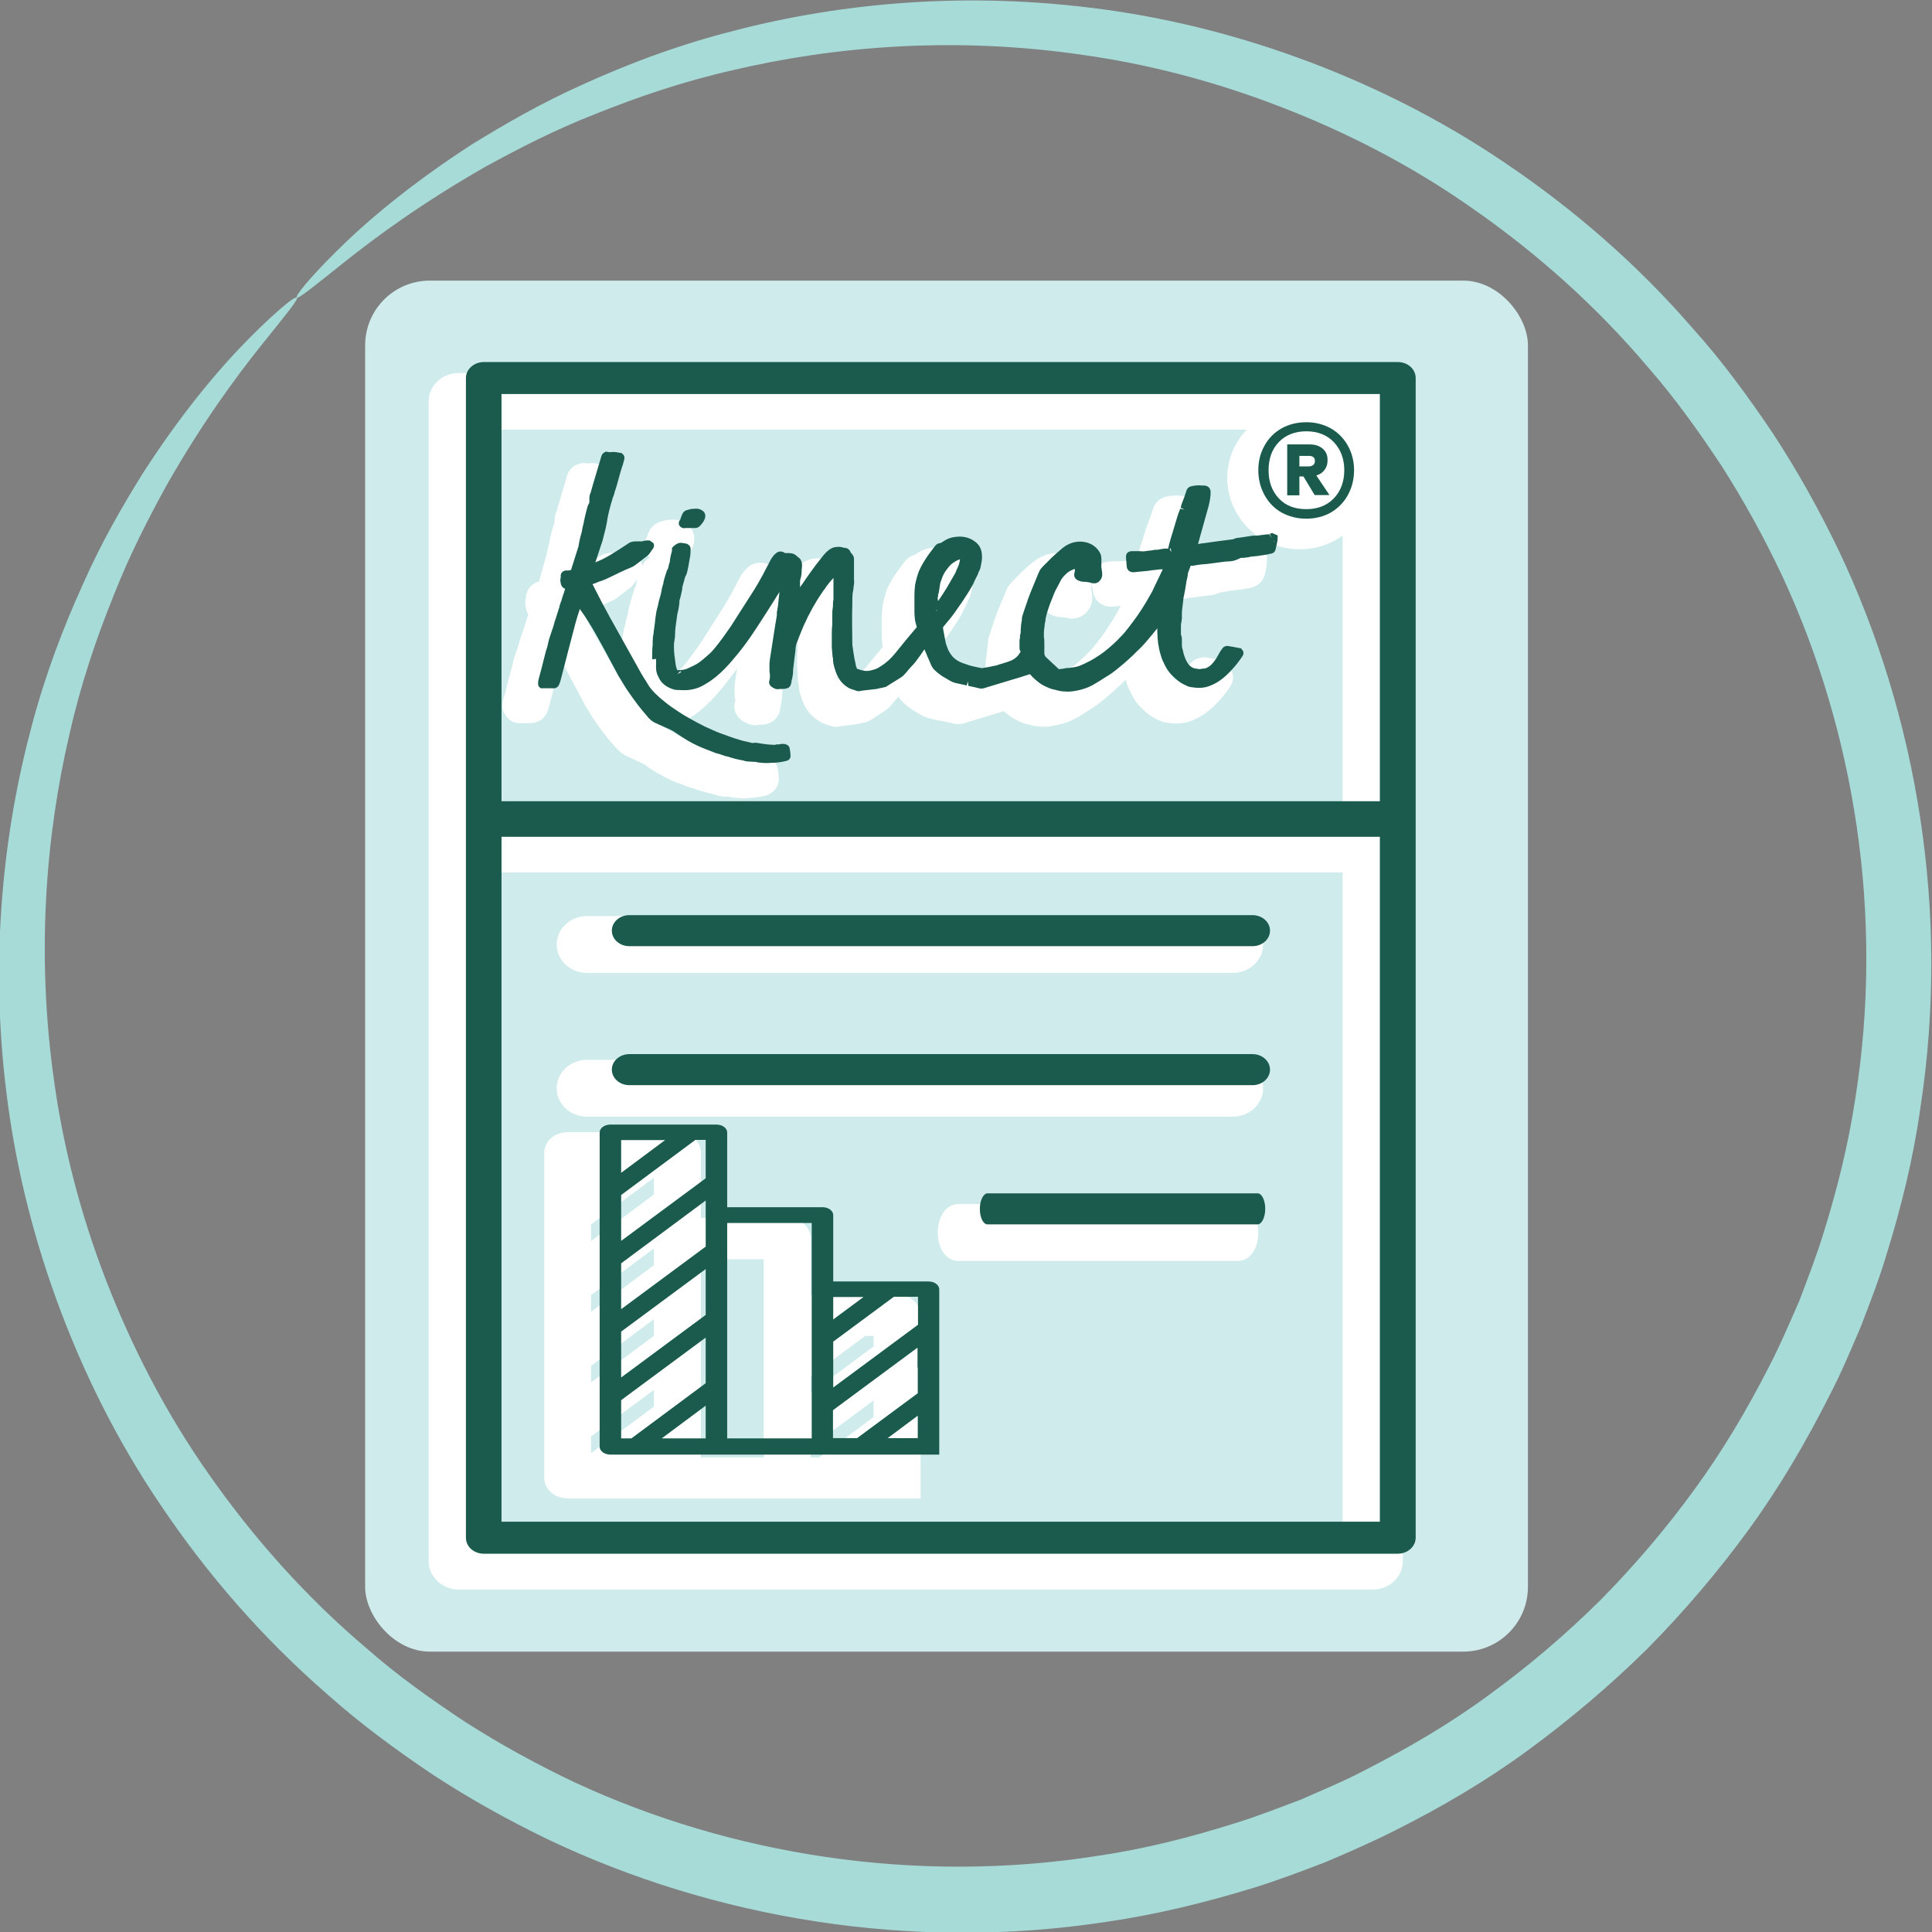
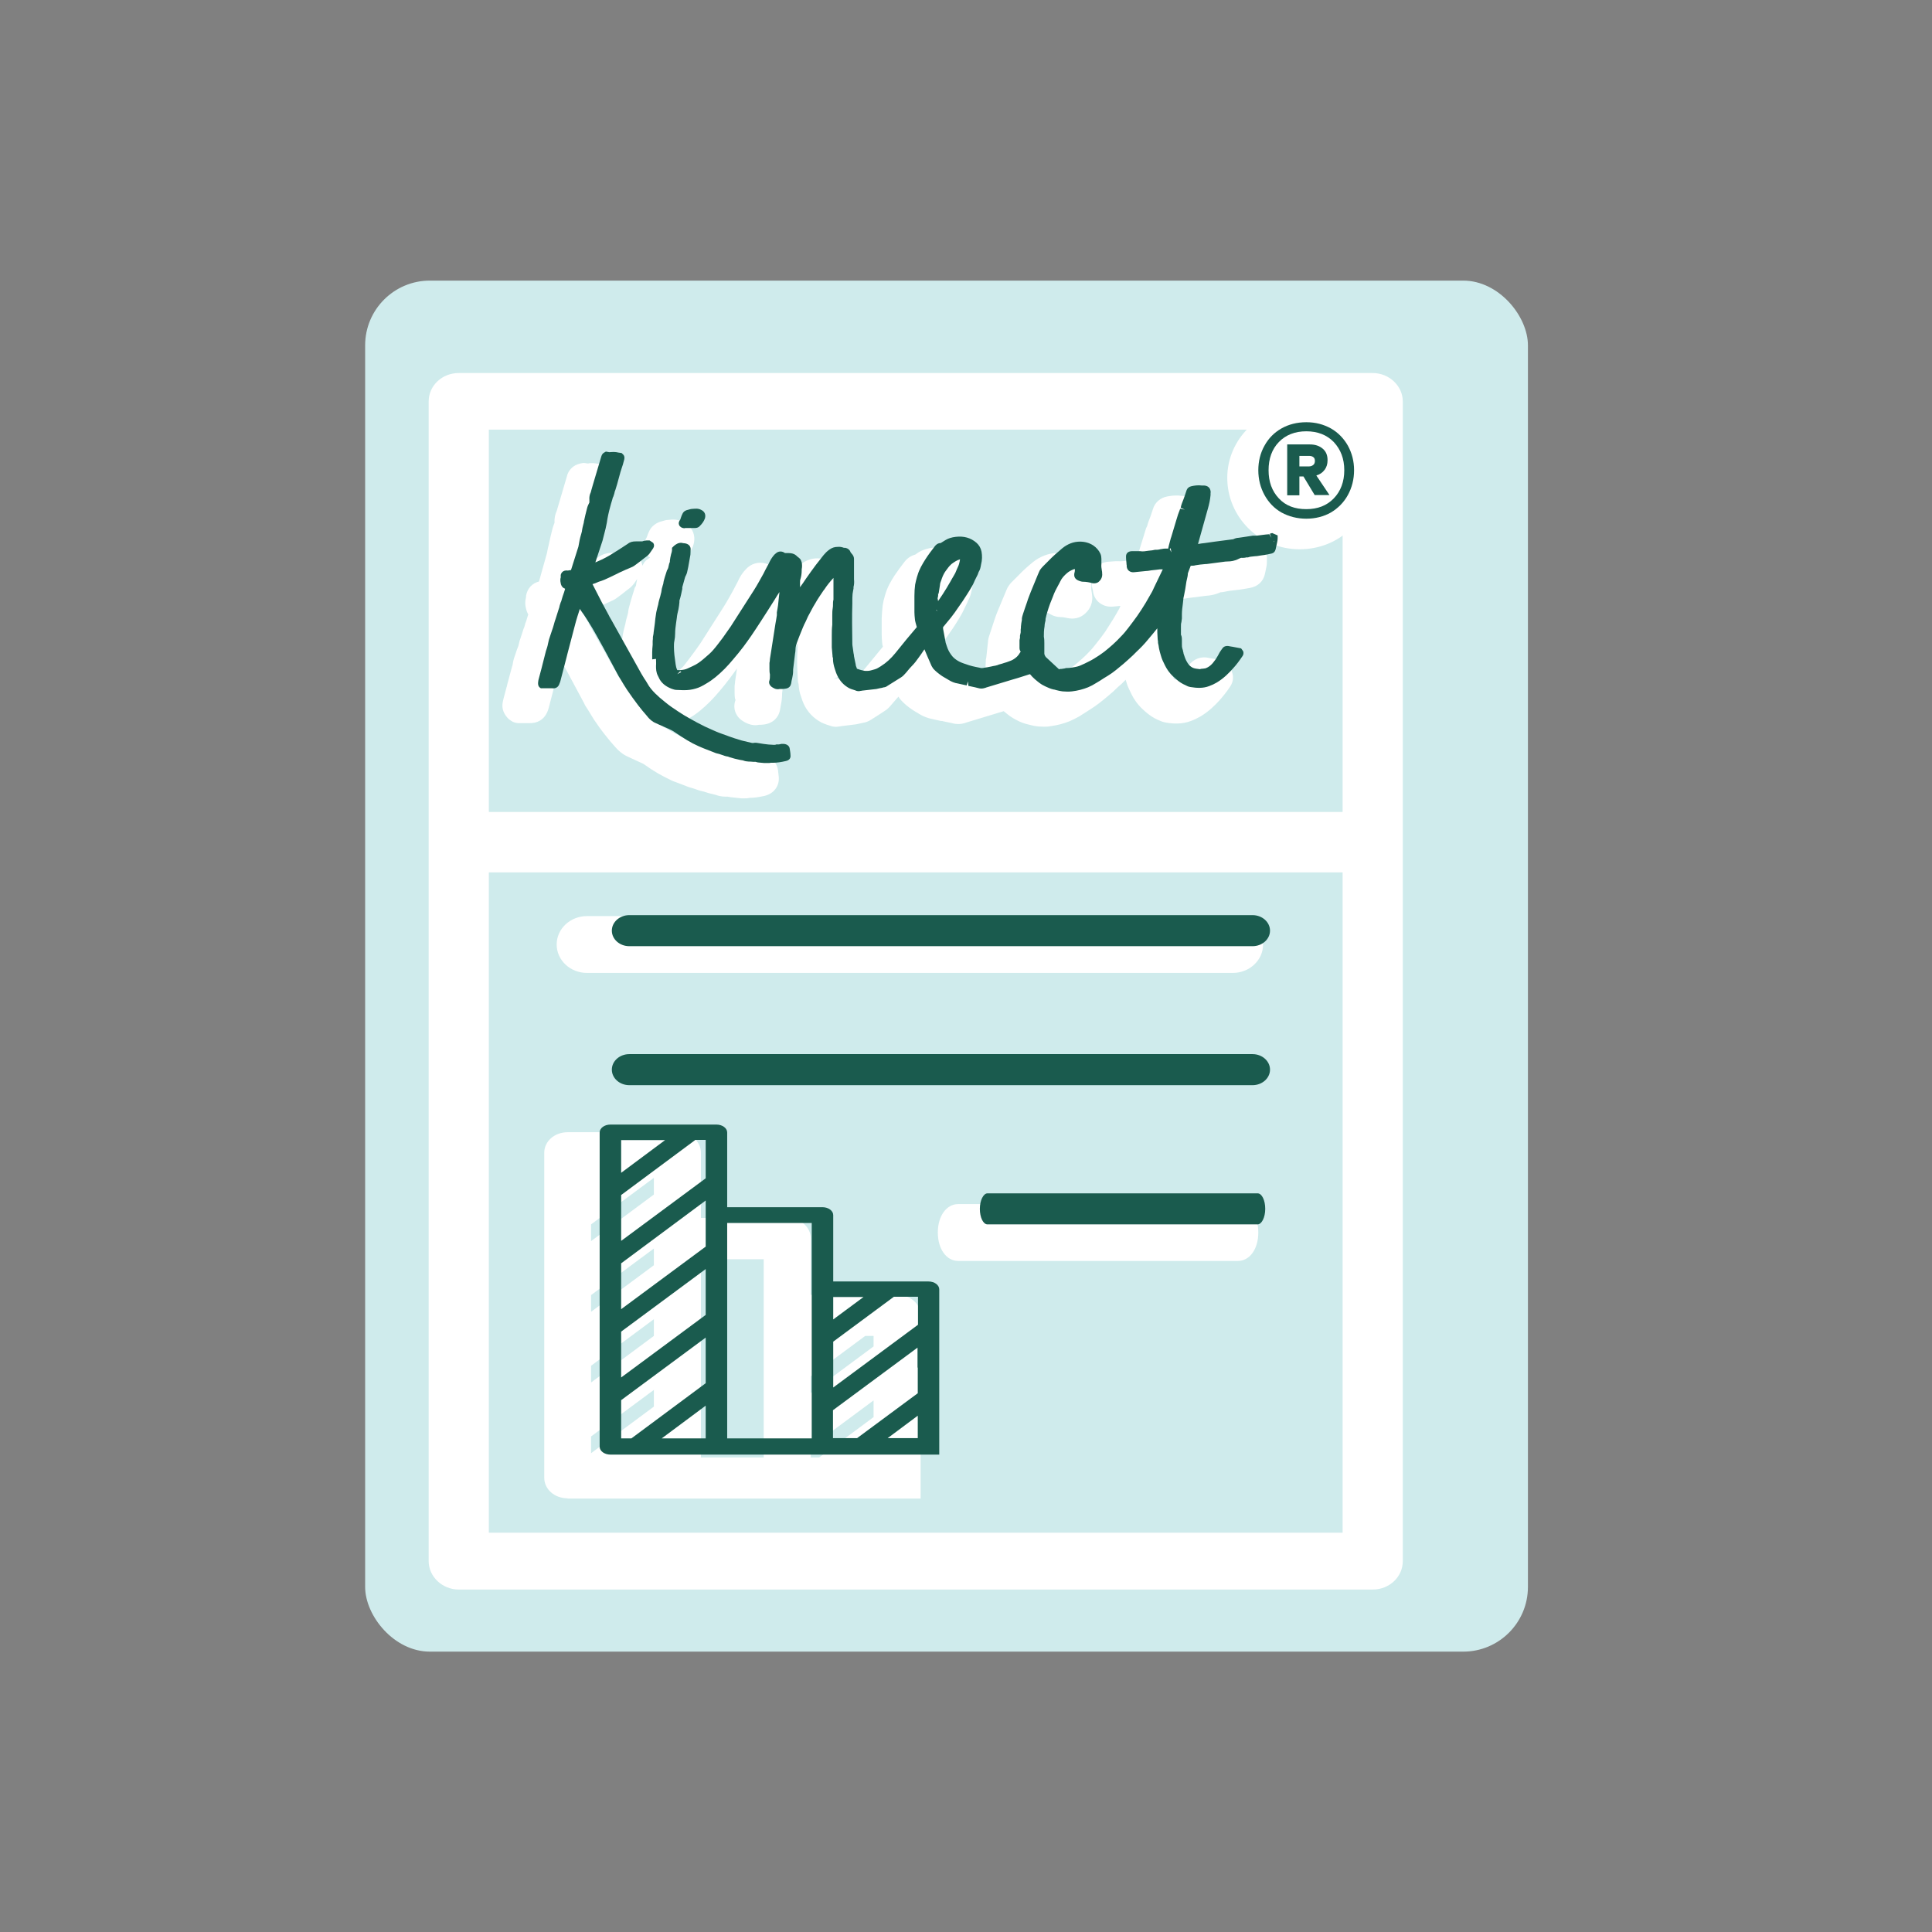
<svg xmlns="http://www.w3.org/2000/svg" id="Layer_2" data-name="Layer 2" viewBox="0 0 80.9 80.9">
  <rect x="0" y="0" width="80.9" height="80.9" fill="#808080" stroke="none" />
  <defs>
    <style>
      .cls-1 {
        fill: #cfebec;
      }

      .cls-1, .cls-2, .cls-3, .cls-4, .cls-5 {
        stroke-width: 0px;
      }

      .cls-2 {
        fill: none;
      }

      .cls-3 {
        fill: #fff;
      }

      .cls-4 {
        fill: #1a5b4e;
      }

      .cls-5 {
        fill: #a6dbd8;
      }
    </style>
  </defs>
  <g id="Outer_green_circles" data-name="Outer green circles">
-     <path class="cls-5" d="m12.44,12.44c.08.08-.48.75-1.5,2.02-1.02,1.28-2.46,3.21-3.98,5.89-.74,1.35-1.53,2.87-2.21,4.61-.7,1.73-1.36,3.65-1.84,5.78-.99,4.23-1.41,9.24-.63,14.63.38,2.69,1.09,5.47,2.16,8.24,1.07,2.76,2.48,5.53,4.31,8.13,1.83,2.61,4.02,5.1,6.61,7.29,1.27,1.12,2.68,2.12,4.13,3.08,1.47.94,3.02,1.79,4.63,2.55,6.47,2.99,14.18,4.26,21.85,3.05,1.92-.28,3.82-.76,5.7-1.35.94-.29,1.86-.65,2.79-1,.91-.4,1.83-.78,2.72-1.25,1.78-.91,3.53-1.93,5.16-3.13,1.64-1.19,3.2-2.52,4.66-3.96,1.44-1.46,2.77-3.02,3.96-4.66,1.2-1.64,2.22-3.38,3.13-5.16.46-.89.85-1.81,1.25-2.72.35-.93.71-1.85,1-2.79.59-1.88,1.06-3.78,1.35-5.7,1.22-7.68-.05-15.38-3.05-21.85-.76-1.61-1.61-3.16-2.55-4.63-.96-1.45-1.96-2.85-3.08-4.13-2.19-2.59-4.68-4.79-7.29-6.61-2.6-1.84-5.37-3.25-8.13-4.31-2.77-1.07-5.54-1.78-8.24-2.16-5.4-.79-10.41-.36-14.63.63-2.12.48-4.04,1.14-5.78,1.84-1.74.68-3.26,1.47-4.61,2.21-2.68,1.53-4.62,2.97-5.89,3.98-1.28,1.02-1.95,1.57-2.02,1.5-.06-.06.47-.75,1.65-1.92,1.17-1.17,3.04-2.78,5.7-4.5,1.35-.83,2.88-1.72,4.65-2.51,1.76-.8,3.73-1.56,5.92-2.14,4.36-1.18,9.59-1.77,15.29-1.07,2.84.34,5.79,1.03,8.73,2.1,2.94,1.07,5.9,2.52,8.69,4.42,2.8,1.89,5.48,4.19,7.84,6.92,1.21,1.34,2.29,2.82,3.33,4.36,1.02,1.55,1.94,3.2,2.77,4.92,3.27,6.89,4.69,15.13,3.42,23.38-.29,2.06-.79,4.11-1.42,6.13-.3,1.01-.69,2.01-1.07,3-.42.98-.83,1.97-1.33,2.92-.97,1.92-2.07,3.8-3.35,5.56-1.28,1.76-2.71,3.44-4.26,5.01-1.57,1.55-3.25,2.97-5.01,4.26-1.76,1.29-3.64,2.39-5.56,3.35-.96.49-1.94.91-2.92,1.33-1,.38-1.99.76-3,1.07-2.02.62-4.07,1.12-6.13,1.42-8.24,1.27-16.49-.16-23.38-3.43-1.72-.83-3.37-1.75-4.92-2.77-1.54-1.04-3.02-2.13-4.36-3.33-2.73-2.37-5.03-5.04-6.92-7.84-1.91-2.8-3.35-5.75-4.42-8.69-1.07-2.95-1.76-5.89-2.1-8.73-.7-5.69-.1-10.93,1.07-15.29.58-2.19,1.34-4.16,2.14-5.92.78-1.77,1.67-3.3,2.51-4.65,1.72-2.67,3.33-4.53,4.5-5.7,1.17-1.17,1.86-1.71,1.92-1.65" />
-   </g>
+     </g>
  <g id="Layer_4" data-name="Layer 4">
    <rect class="cls-1" x="15.29" y="11.75" width="48.69" height="57.41" rx="2.71" ry="2.71" />
    <g>
      <path class="cls-3" d="m57.48,15.62H19.21c-.7,0-1.26.53-1.26,1.19v48.56c0,.65.57,1.19,1.26,1.19h38.27c.7,0,1.26-.53,1.26-1.19V16.81c0-.65-.57-1.19-1.26-1.19Zm-1.26,20.91v27.65H20.47v-27.65h35.74Zm0-18.54v16.01H20.47v-16.01h35.74Z" />
      <path class="cls-3" d="m24.58,40.74h27.04c.7,0,1.27-.53,1.27-1.19s-.57-1.19-1.27-1.19h-27.04c-.7,0-1.27.53-1.27,1.19s.57,1.19,1.27,1.19Z" />
-       <path class="cls-3" d="m24.58,46.76h27.04c.7,0,1.27-.53,1.27-1.19s-.57-1.19-1.27-1.19h-27.04c-.7,0-1.27.53-1.27,1.19s.57,1.19,1.27,1.19Z" />
      <path class="cls-3" d="m51.84,50.42h-11.72c-.49,0-.85.5-.85,1.19s.36,1.19.85,1.19h11.72c.49,0,.85-.5.85-1.19s-.36-1.19-.85-1.19Z" />
      <path class="cls-3" d="m23.76,62.75h14.79v-7.67c0-.48-.43-.86-.98-.86h-3.62v-2.36c0-.48-.43-.86-.98-.86h-3.62v-2.73c0-.48-.43-.86-.98-.86h-4.6c-.55,0-.98.38-.98.86v13.61c0,.48.43.86.98.86Zm10.19-5.12l2.28-1.69h.35v.44l-2.63,1.95v-.7Zm0,2.96l2.63-1.95v.7l-2.28,1.69h-.35v-.43Zm-4.6-7.86h2.63v8.3h-2.63v-8.3Zm-4.6-1.46l2.63-1.95v.7l-2.63,1.95v-.7Zm0,2.96l2.63-1.95v.7l-2.63,1.95v-.7Zm0,2.96l2.63-1.95v.7l-2.63,1.95v-.7Zm0,2.96l2.63-1.95v.7l-2.63,1.95v-.7Z" />
    </g>
-     <path class="cls-4" d="m58.53,15.16H20.26c-.41,0-.75.3-.75.67v48.56c0,.37.33.67.75.67h38.27c.41,0,.75-.3.75-.67V15.83c0-.37-.33-.67-.75-.67Zm-.75,1.34v17.05H21v-17.05h36.78ZM21,63.72v-28.68h36.78v28.68H21Z" />
    <path class="cls-4" d="m52.45,38.32h-26.1c-.4,0-.73.29-.73.65s.33.65.73.65h26.1c.4,0,.73-.29.73-.65s-.33-.65-.73-.65Z" />
    <path class="cls-4" d="m52.45,44.14h-26.1c-.4,0-.73.29-.73.65s.33.65.73.65h26.1c.4,0,.73-.29.73-.65s-.33-.65-.73-.65Z" />
    <path class="cls-4" d="m52.66,49.97h-11.31c-.17,0-.32.29-.32.65s.14.65.32.65h11.31c.17,0,.32-.29.32-.65s-.14-.65-.32-.65Z" />
    <path class="cls-4" d="m39.33,55.63s0,0,0,0v-1.64c0-.18-.2-.33-.45-.33h-3.99v-2.78c0-.18-.2-.33-.45-.33h-3.99v-3.13c0-.18-.2-.33-.45-.33h-4.44c-.25,0-.45.15-.45.33v13.16c0,.18.2.33.45.33h13.77v-.67h0v-1.74s0,0,0,0v-.88h0v-.67h0v-1.31Zm-13.32-7.89h1.84l-1.84,1.37v-1.37Zm3.54,12.49h-1.84l1.84-1.37v1.37Zm0-2.31l-3.11,2.31h-.43v-1.6l3.54-2.62v1.92Zm0-2.86l-3.54,2.62v-1.92l3.54-2.62v1.92Zm0-4.19v1.33l-3.54,2.62v-1.92l3.54-2.63v.59Zm0-1.53l-3.54,2.62v-1.92l3.11-2.31h.43v1.6Zm4.44,4.64v6.25h-3.54v-9.02h3.54v2.78Zm.9.33h1.27l-1.27.94v-.94Zm3.54,5.91h-1.26l1.26-.94v.94Zm0-2.96v1.08l-2.54,1.88h-1.01v-1.17l3.54-2.62v.84Zm0-1.78l-3.54,2.62v-1.92l2.54-1.88h1.01v1.17Z" />
    <path class="cls-2" d="m26.36,24.63l-.12.09c-.13.1-.26.21-.39.3-.11.08-.22.13-.31.17l-.5.23c-.14.07-.24.12-.34.17-.08.04-.15.07-.24.11l.14.27c.08.16.17.32.26.49l1.08,1.9s0-.08,0-.12l.02-.49c0-.06,0-.14.01-.21l.07-.56c.02-.14.03-.28.05-.41.02-.11.04-.22.07-.32l.03-.11c.02-.12.05-.24.09-.37l.03-.12c.01-.12.04-.24.07-.34.04-.17.07-.26.1-.35l.09-.29c.02-.05.04-.1.07-.15,0-.1.01-.14.03-.18,0-.03.01-.08.02-.11-.05.07-.09.14-.14.21-.05.07-.11.13-.19.19Z" />
    <polygon class="cls-2" points="27.87 24.97 27.87 24.97 27.87 24.97 27.87 24.97" />
    <polygon class="cls-2" points="26.07 28.58 26.46 28.54 26.06 28.57 26.07 28.58" />
    <polygon class="cls-2" points="28.09 23.07 28.09 23.07 28.09 23.07 28.09 23.07" />
    <polygon class="cls-2" points="39.96 23.68 39.96 23.68 39.96 23.68 39.96 23.68" />
    <polygon class="cls-2" points="28.98 32.49 28.98 32.49 28.98 32.49 28.98 32.49" />
    <polygon class="cls-2" points="32.67 24.51 32.67 24.51 32.67 24.51 32.67 24.51" />
    <path class="cls-3" d="m51.38,27.82c-.08-.1-.19-.17-.31-.19l-.45-.08c-.32-.08-.65.04-.86.33-.04.05-.07.11-.11.16l-.08.13s-.06.1-.09.15c-.09.14-.14.15-.14.15-.02,0-.04,0-.06,0l-.12-.04c-.04-.06-.07-.15-.1-.27-.01-.06-.02-.12-.04-.24,0,0,0-.12,0-.13,0-.07,0-.21-.04-.34v-.14s-.01-.13-.01-.13c.01-.04.02-.07.03-.11l.02-.17c0-.07,0-.14,0-.21,0-.12.02-.24.03-.38l.02-.18s.02-.14.02-.15l.12-.65c.01-.06.03-.14.05-.23.08-.01.17-.03.26-.03.05,0,.1,0,.17-.02l.64-.08s.1-.01.14-.02c.24-.01.44-.06.64-.15.08,0,.15-.02.21-.03,0,0,.16-.03.16-.03l.43-.05c.11-.02.22-.03.42-.07.34-.06.57-.27.64-.6l.06-.29c.02-.08.02-.17.02-.3v-.13c-.03-.17-.14-.33-.29-.4l-.21-.1c-.12-.06-.25-.06-.38-.02l-.08.03c-.16.02-.33.04-.5.06-.01,0-.12,0-.14.01l-.58.08c-.07,0-.17.03-.29.07l-.65.09.2-.72c.03-.12.06-.23.08-.35.02-.11.04-.22.06-.39,0-.05,0-.19,0-.24-.05-.38-.34-.64-.82-.66-.22-.03-.43,0-.58.03-.28.05-.5.25-.58.49l-.11.33c-.05.12-.11.28-.15.43-.01.03-.03.05-.04.08l-.34,1.1s-.04.11-.05.13l-.02.08s-.07.01-.11.02l.03.27s-.01.05-.02.08c0,0,0,0,0,.01l-.13-.35c-.07,0-.15.01-.26.03-.06,0-.16.02-.24.01-.02,0-.12,0-.14,0l-.28.02c-.21.01-.41.1-.54.24-.12.14-.19.33-.17.59v.2s.02.09.04.16c.02.22.12.42.29.54.16.12.36.17.56.15l.31-.03s-.04.07-.05.11c-.08.15-.17.3-.26.45-.11.17-.22.35-.33.52-.12.17-.24.33-.37.49-.09.11-.17.22-.27.32-.2.22-.42.41-.64.59-.11.09-.24.18-.37.25-.12.07-.24.13-.36.19,0,0-.09.04-.09.04-.05.03-.11.05-.19.07-.05.01-.09.02-.15.03-.08,0-.15,0-.24.02l-.29-.27s0-.08,0-.11v-.18c0-.09,0-.24-.03-.3,0-.1,0-.2.03-.35,0-.06.02-.12.04-.25.03-.17.08-.34.16-.56l.11-.29c.03-.07.05-.14.08-.2.03-.06.07-.13.12-.22l.04-.07c.06.04.14.08.22.12.05.02.18.07.34.07.07,0,.15.01.28.04.26.06.53,0,.73-.18.24-.21.34-.49.3-.79,0-.02-.02-.12-.02-.14-.01-.06-.02-.11-.01-.22,0-.06,0-.12,0-.23,0-.08-.02-.22-.09-.37-.1-.24-.27-.43-.48-.56-.25-.16-.56-.27-.84-.24-.38.01-.74.15-1.04.39-.22.18-.43.37-.61.56l-.22.22c-.06.06-.18.17-.26.35l-.38.91c-.06.14-.11.29-.16.44l-.2.61c-.02.06-.04.12-.05.25l-.07.65s-.02.1-.02.1c0,.05,0,.1-.01.21v.26s0,.03,0,.04c0,0-.01,0-.02,0-.03.02-.07.03-.09.04l-.25.08c-.08.02-.16.04-.23.07,0,0-.1.02-.1.02,0,0-.1.02-.1.02l-.27.05c-.17-.04-.33-.07-.48-.12,0,0-.09-.03-.1-.04-.04-.02-.09-.03-.14-.06-.06-.03-.11-.07-.14-.12-.05-.08-.09-.14-.11-.21l-.12-.51c.07-.08.14-.17.2-.25.11-.15.22-.29.33-.44.12-.18.25-.35.36-.53.08-.13.16-.25.23-.38.04-.06.07-.13.1-.19l.17-.35.02-.06c.1-.16.13-.32.16-.45.06-.26.07-.52.02-.76-.05-.25-.18-.48-.37-.65-.34-.3-.77-.42-1.26-.37-.24.03-.44.09-.62.2l-.13.09c-.14.04-.31.12-.45.3-.14.18-.29.38-.43.59-.13.21-.3.47-.4.85-.04.13-.07.26-.09.4-.02.17-.03.35-.04.52,0,.23,0,.47,0,.71,0,.1.01.2.02.33,0,.04.01.08.03.16l-.74.9c-.15.18-.3.32-.5.45l-.12.06c-.06.02-.11.03-.18.04-.01-.06-.03-.13-.04-.19l-.49.09h0l.48-.2-.03-.23s-.02-.11-.02-.11c0-.28-.01-.57-.01-.85,0-.23,0-.46,0-.68l.04-.7s0-.03,0-.06c.03-.14.03-.27.03-.37v-.1c0-.1,0-.19,0-.3,0-.08,0-.16,0-.24.01-.11,0-.2,0-.22,0-.19-.07-.37-.21-.53-.11-.22-.32-.38-.62-.42-.08-.02-.22-.04-.35-.04-.21,0-.41.07-.58.18-.14.09-.26.2-.38.35-.05.07-.11.13-.16.2-.03-.04-.06-.07-.09-.11-.04-.04-.09-.08-.18-.15-.18-.15-.43-.22-.66-.22-.28-.12-.6-.08-.85.13-.06.06-.12.12-.17.18-.12.15-.19.29-.24.4l-.22.42c-.06.11-.12.21-.18.32-.07.12-.14.24-.21.35l-.95,1.49c-.1.15-.21.3-.32.45-.12.17-.25.33-.38.5-.08.1-.19.18-.37.34-.1.08-.21.15-.32.21l-.03.02v-.08c-.02-.1-.02-.19-.03-.28,0-.06,0-.12.01-.18.02-.12.04-.25.04-.38,0-.12.02-.23.04-.38l.03-.23c.01-.1.03-.21.06-.3.04-.14.05-.28.04-.33.06-.17.09-.34.13-.56l-.49-.09.51-.02c.03-.12.05-.23.07-.3.03-.06.07-.14.1-.25.02-.08.04-.16.06-.27l.06-.33c.01-.07.03-.14.03-.21,0-.08.01-.16.02-.28,0-.17-.05-.33-.16-.46.09-.04.18-.09.25-.16.17-.17.29-.34.35-.55.11-.38-.05-.74-.4-.93-.26-.14-.51-.12-.65-.1-.1,0-.18.03-.25.05-.26.06-.46.21-.56.43-.03.07-.06.13-.1.25-.13.22-.14.49,0,.72.03.06.09.09.14.13-.06.04-.11.07-.15.1l-.08.08s-.06.1-.09.16c-.02-.1-.05-.2-.11-.28-.04-.05-.08-.09-.13-.12l-.15-.1c-.1-.06-.22-.09-.33-.08h-.08s-.14.01-.24.04h-.16c-.23-.01-.46.04-.65.18-.07.05-.15.1-.23.15l.07-.28c.02-.09.04-.18.05-.27.03-.2.08-.41.14-.63l.03-.1c.02-.08.05-.15.08-.26.03-.07.07-.2.09-.32l.37-1.28c.06-.22.02-.44-.15-.67l-.08-.08c-.07-.08-.17-.13-.27-.15l-.12-.02c-.1-.02-.26-.05-.41-.01l-.12-.02c-.11-.02-.3.04-.4.09-.19.1-.32.28-.36.46l-.43,1.46c-.07.15-.1.31-.09.49-.03.08-.06.15-.08.23-.05.19-.1.39-.16.68-.03.11-.05.22-.08.37l-.33,1.18c-.28.07-.48.28-.54.58,0,.02,0,.06-.01.11-.06.24,0,.43.03.53.02.06.04.11.07.16-.03.08-.05.16-.08.26-.03.07-.06.15-.08.25-.01.03-.02.06-.03.07l-.12.37c-.04.1-.07.21-.09.31-.01.06-.04.12-.07.2l-.07.21c-.05.13-.09.27-.11.4,0,.04-.02.08-.03.12l-.2.74s-.02.11-.03.12l-.13.49c-.02.07-.03.14-.04.21-.02.21.05.42.26.63l.1.07c.08.06.18.09.29.1h.44c.36.02.64-.14.78-.45.03-.06.05-.13.07-.2l.51-1.97c.03.05.06.11.09.16.1.18.2.35.29.53l.58,1.08s.04.09.07.14l.08.12c.09.15.18.29.27.44.15.22.31.45.48.66.13.17.26.32.44.52.1.11.26.27.51.38l.52.24c.07.03.14.06.2.11.17.12.35.24.54.35.16.09.33.18.5.26.09.05.2.09.29.12l.34.13c.09.04.17.07.36.12.11.04.24.09.43.13l.19.06c.08.02.16.04.24.06l.08.02c.18.07.34.07.49.07,0,0,.1.02.1.02l.47.05s.09,0,.11,0c.07,0,.14,0,.22-.02.22,0,.43-.04.62-.08.4-.09.64-.41.61-.79l-.03-.27c-.04-.37-.34-.63-.8-.64l-.12.02s-.05,0-.08,0l-.14.02s-.06,0-.13,0c-.08,0-.16-.02-.25-.03l-.26-.04s-.13-.02-.25,0l-.41-.1c-.14-.04-.28-.09-.41-.13,0,0-.11-.04-.11-.04-.14-.05-.28-.09-.42-.16l-.16-.07c-.1-.04-.19-.08-.29-.13-.21-.11-.42-.22-.62-.33-.14-.08-.27-.16-.41-.24.21,0,.42-.02.62-.09.18-.06.35-.14.54-.25.3-.17.57-.4.87-.7.13-.13.26-.28.38-.42.15-.18.3-.36.44-.55.1-.13.19-.26.29-.4l-.08.55c0,.07-.02.14-.02.22,0,.06,0,.12,0,.24,0,.08,0,.24.04.31-.12.31-.02.66.27.86.24.17.5.23.71.18.07,0,.13,0,.19-.01.38-.04.65-.29.7-.66l.03-.17c.03-.15.05-.28.05-.49l.07-.55c.01-.08.03-.17.03-.26,0-.03.01-.07.04-.13.03-.08.06-.17.11-.27l.4-.88v.22c-.01.16-.02.32-.02.48,0,.09,0,.18,0,.26l.03.59c0,.06.01.12.03.17.01.15.03.34.11.54l.05.15c.13.36.36.64.67.84.15.1.3.15.49.21.19.07.35.04.44.02l.65-.08.32-.07c.06-.01.18-.04.3-.12.19-.12.38-.24.56-.36.1-.06.19-.14.27-.24l.13-.15c.04-.05.09-.1.13-.15.02-.02.04-.04.06-.07.03.05.07.11.12.16.12.13.27.26.45.38.07.05.14.09.21.13l.08.05c.18.11.36.18.56.22l.36.08s.02,0,.03,0c.02,0,.03,0,.05.01l.38.08c.21.06.41.05.62-.03l1.55-.47c.08.07.17.14.25.2.1.07.2.13.34.2.1.05.25.12.53.18.11.03.21.05.32.06.08,0,.16.01.24.01.09,0,.18,0,.27-.02.3-.04.56-.11.81-.21.14-.06.27-.13.4-.2.11-.07.22-.14.33-.21l.17-.11c.24-.15.45-.32.7-.53.15-.12.29-.25.42-.38l.15-.13c.06-.06.12-.12.18-.18,0,.04.02.08.03.11.02.09.06.18.1.27.04.08.08.17.12.25.08.16.23.4.46.61l.11.1c.16.14.33.26.54.35.09.04.2.09.34.11.3.05.65.07,1.03-.07.14-.05.27-.12.4-.19.35-.21.62-.48.8-.68.14-.16.29-.34.44-.57.15-.22.17-.48,0-.79l-.08-.11Zm-11.43-4.14h0s0,0,0,0h0Zm-11.87-.61h0s0,0,0,0h0Zm-.22,1.91h0s0,0,0,0c0,0,0,0,0,0Zm-1.8,3.61v-.02s.39-.03.39-.03l-.39.04Zm.6-4.24s-.02.08-.03.18c-.03.04-.06.09-.07.15l-.09.29c-.03.09-.05.18-.1.35-.03.1-.06.21-.07.34l-.03.12c-.04.12-.07.25-.09.37l-.03.11c-.03.11-.05.21-.07.32-.02.13-.04.27-.05.41l-.07.56c0,.07-.01.15-.01.21l-.02.49s0,.08,0,.12l-1.08-1.9c-.09-.16-.18-.32-.26-.49l-.14-.27c.08-.03.16-.07.24-.11.1-.05.21-.1.34-.17l.5-.23c.08-.04.2-.08.31-.17.14-.1.27-.2.39-.3l.12-.09c.08-.06.14-.13.19-.19.05-.07.1-.14.14-.21,0,.04-.02.08-.02.11Zm2.31,8.15h0,0s0,0,0,0Zm3.69-7.98s0,0,0,0h0s0,0,0,0Z" />
    <path class="cls-4" d="m28.68,22.11h.26s.04,0,.06,0c.03,0,.07,0,.11,0,.07,0,.15-.03.19-.08.11-.11.18-.21.22-.33.04-.15-.01-.28-.16-.35-.13-.07-.25-.05-.38-.04-.05,0-.1.02-.18.04-.14.03-.2.11-.22.16-.03.06-.05.11-.08.2,0,.03-.02.05-.03.07-.08.11-.04.2-.02.23.02.03.08.11.23.11Z" />
    <path class="cls-4" d="m22.65,28.82h.47c.14.02.24-.04.29-.15.02-.04.03-.09.05-.13l.26-1c.01-.05.03-.11.04-.16l.32-1.22s.03-.1.04-.15l.06-.2c.03-.09.06-.19.09-.28v-.04c.13.18.25.35.36.53.12.19.24.39.35.59.1.18.2.36.3.54l.59,1.1s.03.06.05.09l.08.13c.08.14.17.28.26.42.15.22.3.43.46.64.12.16.25.31.38.46l.03.04c.07.08.18.19.33.25.04.02.09.04.13.06l.25.11c.05.02.11.05.16.07.09.04.19.09.27.15.16.11.33.22.51.33.15.09.3.17.46.24.08.04.17.07.26.11l.36.14c.06.02.11.05.17.06.06.01.11.03.17.05.09.03.18.07.28.08l.08.03c.07.02.14.04.21.06.07.02.15.03.22.05l.12.02c.17.07.31.04.43.06h.1s.09.03.14.03c.07,0,.15.02.22.02h.1s.03,0,.05,0c.05,0,.09,0,.13-.01.02,0,.05,0,.07,0,.19,0,.37-.03.54-.07.16-.03.23-.12.21-.26,0-.08-.02-.17-.03-.25h0c-.01-.12-.11-.2-.25-.21h-.11s-.06.02-.09.02h-.11c-.05.03-.12.02-.25.01-.09,0-.18-.02-.29-.03l-.25-.04s-.1-.02-.17,0c-.02,0-.03,0-.06,0l-.38-.09s-.09-.02-.14-.04c-.14-.04-.29-.09-.43-.14l-.08-.03c-.16-.06-.32-.11-.48-.18l-.16-.07c-.1-.05-.21-.09-.31-.14-.22-.11-.43-.22-.64-.34-.16-.09-.31-.18-.46-.28-.2-.13-.39-.26-.57-.41-.14-.11-.28-.23-.4-.35-.13-.13-.25-.27-.33-.42-.04-.07-.09-.15-.14-.22l-.12-.2c-.05-.09-.1-.18-.15-.27l-1.11-1.99c-.04-.07-.08-.13-.11-.2-.09-.17-.18-.33-.27-.5-.07-.13-.13-.26-.2-.39l-.2-.39s.08-.03.12-.04l.07-.03s.05-.02.07-.03c.17-.05.33-.12.47-.19.1-.05.2-.1.29-.14.07-.04.14-.07.21-.1.05-.02.1-.05.15-.07l.19-.08c.07-.03.15-.06.22-.12.13-.09.25-.19.38-.29l.12-.09s.07-.06.09-.09c.05-.08.11-.15.16-.23.05-.08.05-.16,0-.23l-.15-.1h-.12s-.12.01-.19.04h-.07c-.07,0-.13,0-.2,0-.12,0-.23.02-.33.1-.24.16-.49.32-.77.49-.11.06-.21.12-.32.17-.09.04-.18.08-.27.12l.3-.91.13-.51c.02-.08.03-.16.05-.24.03-.22.08-.45.15-.7l.03-.11c.02-.06.04-.13.06-.2,0-.03.02-.06.03-.08.02-.06.05-.14.06-.21l.03-.08c.02-.08.05-.15.07-.23l.14-.51c.02-.06.04-.13.06-.19l.04-.12c.02-.07.04-.14.06-.22.02-.09,0-.15-.03-.19l-.08-.08-.14-.02c-.08-.02-.17-.03-.3-.02-.05,0-.08.01-.1,0l-.12-.02-.07.04c-.06.03-.1.09-.12.16l-.36,1.21c-.02.07-.04.14-.06.21l-.02.08c-.05.1-.07.21-.06.32v.06s0,.04,0,.05c-.04.08-.08.16-.1.25-.05.18-.09.37-.13.55,0,.05-.02.09-.03.14-.02.08-.04.16-.05.24,0,.04-.02.08-.03.13l-.04.14s-.02.08-.03.13l-.05.27-.25.79c-.02.06-.04.12-.06.19l-.13.02c-.23-.03-.29.13-.3.19,0,.02,0,.05,0,.1-.04.12,0,.23.01.29.03.09.08.15.17.18,0,0,0,.02,0,.02l-.04.13c-.04.11-.08.23-.11.34,0,.03-.02.05-.03.08-.02.06-.05.14-.06.21-.01.03-.02.06-.03.09l-.12.38c-.03.09-.06.17-.08.26-.02.08-.05.16-.08.25l-.07.21c-.04.11-.07.21-.09.32-.01.07-.03.13-.05.2-.01.04-.03.08-.04.12l-.15.59s-.02.08-.03.12l-.13.49s-.02.09-.02.14c0,.07.01.13.06.18l.1.07Zm.23-1.06h0s0,0,0,0h0Z" />
    <path class="cls-3" d="m54.42,17.05c-1.67,0-3.03,1.33-3.03,2.96s1.33,2.99,3.03,2.99,3.02-1.31,3.02-2.99-1.33-2.96-3.02-2.96Z" />
    <path class="cls-4" d="m55.73,17.94c.3.17.54.42.71.72.17.31.26.65.26,1.03s-.09.73-.26,1.04c-.17.31-.41.55-.71.73-.3.17-.65.26-1.03.26s-.73-.09-1.04-.26c-.3-.17-.54-.42-.71-.73-.17-.31-.26-.66-.26-1.04s.09-.73.26-1.03c.17-.31.41-.55.71-.72.3-.17.65-.26,1.04-.26s.72.09,1.03.26Zm.12,2.93c.29-.3.44-.7.44-1.18s-.15-.87-.44-1.18c-.29-.3-.68-.45-1.15-.45s-.86.15-1.15.45-.43.7-.43,1.18.14.87.43,1.18.67.45,1.15.45.86-.15,1.15-.45Zm-.39-1.19c-.08.11-.2.19-.34.23l.55.82h-.62s-.47-.78-.47-.78h-.17v.79h-.51v-2.13h.95c.22,0,.4.06.54.18s.2.28.2.48c0,.16-.04.29-.12.4Zm-1.05-.15h.4c.07,0,.13-.02.18-.06s.07-.1.07-.17-.02-.13-.07-.16c-.05-.04-.11-.05-.18-.05h-.4v.44Z" />
    <path class="cls-4" d="m27.47,27.59c0,.1.01.19,0,.29,0,.12,0,.27.08.42l.03.06c.09.22.28.38.54.48.08.03.15.05.22.05.09,0,.17.01.26.01h.06c.16,0,.31-.02.48-.07.14-.04.28-.11.44-.21.26-.15.5-.35.77-.62.12-.12.24-.26.35-.39.15-.17.29-.35.43-.53.11-.15.22-.3.33-.46.13-.19.26-.39.39-.59.1-.15.19-.3.29-.45l.31-.49c.06-.1.12-.2.19-.3l-.02.17c-.01.13-.03.25-.04.38,0,.04-.02.09-.02.13-.01.06-.02.11-.03.17v.12c-.02.11-.03.22-.06.36l-.19,1.22c-.01.07-.02.14-.04.25,0,.06-.01.11-.02.17,0,.04,0,.08,0,.12v.05s0,.05,0,.07c0,.07,0,.15.02.24,0,0,0,0,0,.02,0,.09,0,.16-.02.23-.04.1,0,.2.09.27.06.04.18.13.34.09h.06c.05,0,.1,0,.16-.01.2-.02.24-.14.26-.23.01-.07.02-.14.04-.2.02-.1.04-.2.04-.3,0-.05,0-.1.01-.15l.07-.58c.01-.06.02-.12.02-.18,0-.08.02-.17.06-.29.03-.09.07-.18.11-.29.04-.11.09-.21.13-.32.02-.05.04-.09.06-.14l.07-.14c.03-.07.06-.13.09-.2.02-.04.05-.09.07-.13l.08-.15c.05-.09.1-.19.16-.28.1-.18.22-.35.34-.53l.04-.05c.11-.17.24-.33.38-.48v.91c-.02.07-.02.13-.02.2,0,.05,0,.1-.01.15-.02.11-.02.21-.02.32v.38c-.02.16-.02.31-.02.47,0,.08,0,.16,0,.24v.24c.01.11.02.23.03.34,0,.03,0,.07.02.1,0,.02,0,.04,0,.06,0,.11.03.26.08.41l.05.15c.1.26.25.46.47.6.1.07.21.1.31.13l.08.03c.07.02.13.01.16,0,.02,0,.03,0,.06-.01l.61-.07.13-.03c.06-.01.12-.02.18-.04.04,0,.1-.02.15-.06.19-.12.37-.23.56-.35.08-.05.14-.11.18-.16.04-.04.08-.09.12-.14.05-.06.1-.12.16-.18.11-.11.2-.23.27-.33.08-.11.16-.22.23-.33l.03-.04c.04.1.09.21.13.31.06.13.11.26.17.39.02.03.04.07.07.11.1.11.21.2.37.31.06.04.12.07.17.1l.1.06c.13.08.25.13.39.15.09.02.18.04.27.06l.1.02.05-.17.02.19.28.06s.08.02.12.03c.1.03.19.03.28,0,.02,0,.04-.01.06-.02l1.09-.33c.08-.02.16-.05.24-.07.14-.04.27-.09.41-.13l.06-.02s.03,0,.04-.01c.12.15.27.27.4.37.07.05.13.09.2.12l.06.03c.09.04.19.09.32.12.04,0,.08.02.13.03.08.02.16.04.25.05.06,0,.12.01.19.01.07,0,.14,0,.21-.01.25-.03.47-.09.67-.17.12-.05.23-.11.34-.18.11-.06.21-.13.32-.2l.18-.11c.23-.14.42-.31.64-.49.14-.12.27-.24.4-.36l.14-.14c.17-.16.33-.32.5-.53.13-.15.25-.3.38-.46,0,.12,0,.24.01.35,0,.07.01.14.02.21v.05c.02.07.03.15.04.22.02.11.05.21.08.31.02.07.04.13.07.2.03.07.07.14.1.21.07.14.18.32.35.47l.11.1c.12.11.25.2.42.27.05.03.12.06.2.07.24.04.51.06.77-.04.11-.04.22-.09.32-.15.3-.18.52-.41.68-.59.13-.14.26-.31.4-.52.06-.09.04-.17.02-.21l-.08-.11-.37-.07s-.08-.01-.12-.02c-.12-.03-.24,0-.3.1l-.03.04s-.05.08-.08.12l-.07.13c-.04.06-.07.13-.12.19-.13.19-.26.3-.42.35-.02,0-.05,0-.08.01-.04,0-.08,0-.14.02l-.15-.02c-.16-.02-.28-.1-.38-.27-.07-.11-.11-.24-.15-.36,0-.03-.01-.06-.02-.09,0-.04-.02-.08-.03-.12-.02-.06-.02-.12-.02-.18v-.09s0-.05,0-.07c0-.07,0-.18-.04-.24,0-.08,0-.16,0-.24v-.09c0-.08,0-.14.02-.2l.02-.15c0-.05,0-.11,0-.17,0-.15.02-.3.04-.45l.02-.18c0-.06.02-.11.03-.17l.05-.26c.02-.11.03-.21.05-.32l.02-.09c.02-.08.04-.17.04-.25l.04-.11c.03-.07.05-.14.08-.21.07,0,.14,0,.2-.02.12-.02.26-.04.41-.05.03,0,.07,0,.12-.01l.61-.08c.07-.01.14-.02.21-.02.12,0,.29-.02.46-.11.06-.03.1-.05.14-.04.06,0,.11,0,.18-.02h.07s.08-.03.12-.03l.18-.02c.08,0,.16-.02.23-.03.1-.01.21-.03.31-.05l.09-.02c.14-.02.2-.08.23-.21l.06-.28c.01-.05.02-.1.02-.15v-.13s-.23-.1-.23-.1l-.1.03.07.17h0l-.09-.15c-.18.01-.35.04-.53.06-.02,0-.04,0-.06,0-.03,0-.06,0-.1,0l-.26.04c-.11.02-.22.03-.34.05-.06,0-.14.02-.22.06l-.77.1c-.14.02-.28.04-.42.06-.09.01-.19.02-.28.04t0,0v-.02s.4-1.43.4-1.43c.03-.11.06-.21.08-.32.02-.09.03-.19.04-.28v-.08s.01-.06,0-.09c-.02-.14-.12-.22-.27-.23h-.05s-.04,0-.05,0c-.15-.02-.3,0-.43.03-.1.02-.17.08-.2.16l-.08.24s-.03.09-.05.14c-.04.1-.1.24-.12.36l.17.08s0,0,0,0l-.19-.04-.03.08c-.02.05-.04.11-.06.16-.03.09-.05.17-.08.26l-.21.7s-.02.04-.02.06l-.03.11c-.03.11-.06.22-.08.33v-.03s-.11,0-.11,0c-.05,0-.11.01-.16.02-.03,0-.06.01-.1.02-.02,0-.05.01-.08.01h-.09c-.08.02-.15.03-.27.04-.13.02-.25.04-.35.02h-.07s-.29,0-.29,0c-.08,0-.25.04-.24.24,0,.09.01.17.02.26,0,.03,0,.06.01.09v.06c.01.08.05.14.1.18.06.04.13.06.21.05l.5-.05c.08,0,.15-.02.23-.03l.19-.02s.09-.01.16-.02c.04,0,.08,0,.12,0l-.37.77c-.03.06-.05.12-.08.17-.09.16-.18.31-.27.47-.11.18-.23.37-.35.54-.12.17-.25.34-.38.51-.09.12-.19.24-.3.35-.22.24-.46.45-.7.64-.13.1-.28.2-.43.29-.13.08-.26.14-.4.21l-.09.04c-.08.04-.18.08-.3.1-.09.02-.18.03-.26.04-.09,0-.12,0-.18.02-.04.01-.08.01-.13.02-.05,0-.09,0-.1.02l-.56-.52s-.06-.08-.06-.14c0-.08,0-.17,0-.26v-.18c0-.08,0-.17-.02-.27,0-.13,0-.26.03-.44,0-.08.02-.16.04-.24v-.06c.04-.19.1-.39.19-.64.02-.05.04-.1.06-.15l.06-.15c.03-.08.06-.16.1-.24.04-.07.07-.14.11-.21.03-.06.07-.12.1-.19.06-.13.16-.24.29-.35.06-.05.14-.1.24-.14.02-.01.05-.02.08-.02,0,.05,0,.11-.02.16-.02.11-.02.25.19.33.04.01.1.04.17.04.12,0,.25.02.39.06.1.02.21,0,.28-.07.04-.04.16-.15.13-.36,0-.03,0-.06-.01-.09-.02-.11-.03-.2-.02-.28v-.05s0-.09,0-.17c0-.06-.01-.14-.04-.21-.07-.15-.17-.26-.3-.35-.17-.11-.36-.16-.56-.16-.27,0-.52.1-.74.28-.2.17-.4.34-.58.53l-.22.22s-.11.11-.15.19c-.02.04-.04.09-.07.16l-.21.51c-.03.07-.06.14-.09.22-.05.14-.11.27-.15.41-.06.16-.11.33-.17.5l-.03.1s-.02.07-.02.1v.06c-.02.09-.03.18-.04.27,0,.04,0,.09-.01.13v.12s-.02.09-.03.14v.1s-.02.06-.02.09v.06c0,.08,0,.16,0,.25,0,.04,0,.1.05.17l-.03.04c-.07.13-.17.22-.29.29-.05.03-.1.05-.16.07-.07.03-.14.05-.21.07l-.09.03c-.06.02-.13.03-.19.06-.06.02-.12.03-.18.04l-.09.02s-.1.02-.15.03l-.13.02c-.08.02-.14.02-.2,0-.21-.04-.4-.08-.58-.15l-.09-.03c-.06-.02-.13-.05-.19-.08-.13-.07-.25-.16-.33-.28-.09-.12-.14-.23-.18-.35l-.05-.15-.11-.59s0-.05,0-.07c.11-.13.22-.27.33-.4.11-.14.21-.28.31-.43.12-.17.24-.34.35-.52.08-.12.15-.24.22-.36.03-.05.06-.11.08-.16l.04-.09c.04-.08.08-.16.12-.24.01-.02.02-.05.04-.11.06-.09.08-.19.1-.31.05-.19.05-.37.02-.54-.03-.15-.1-.27-.21-.37-.24-.21-.53-.29-.87-.25-.17.02-.3.06-.42.13-.04.03-.09.05-.13.08l-.08.05c-.14,0-.22.1-.25.14-.13.17-.27.35-.39.54-.12.19-.26.42-.33.67l-.02.06c-.03.11-.06.22-.08.33-.02.15-.03.31-.03.47,0,.23,0,.46,0,.69,0,.09.01.18.02.28,0,.04.01.08.03.16l.05.18c-.14.17-.29.34-.43.51l-.47.58c-.18.22-.37.4-.61.55-.07.04-.14.09-.2.11l-.06.02c-.08.02-.16.05-.24.06-.05,0-.11.01-.18,0-.1-.02-.19-.04-.29-.08-.02,0-.03,0-.04-.05l-.02-.05s-.02-.05-.02-.09c-.02-.11-.05-.22-.07-.34,0-.04-.01-.09-.02-.13l-.03-.22c-.01-.06-.02-.12-.02-.17,0-.29-.01-.58-.01-.87,0-.27,0-.54.01-.81v-.1c0-.1,0-.2.01-.31l.02-.12s.01-.07.02-.11v-.06c.03-.11.03-.22.02-.32,0-.04,0-.09,0-.13,0-.09,0-.17,0-.26,0-.1,0-.21,0-.31,0-.05,0-.09,0-.16,0-.08-.04-.16-.1-.22-.03-.03-.04-.05-.05-.07-.03-.09-.11-.15-.21-.17h-.06c-.08-.03-.16-.05-.26-.04-.12,0-.23.03-.33.1-.12.08-.2.17-.26.24-.11.14-.22.28-.33.42-.14.19-.28.38-.41.57-.08.12-.16.24-.25.36h0s0-.19,0-.19c0-.05,0-.11.02-.16.03-.1.05-.22.05-.35,0-.02,0-.03,0-.05.02-.1.02-.2,0-.29-.02-.07-.04-.12-.08-.16-.03-.03-.07-.06-.11-.09l-.04-.04c-.08-.07-.19-.1-.31-.1-.02,0-.05,0-.07,0-.03,0-.06,0-.09,0-.12-.09-.27-.09-.38.01-.04.03-.08.07-.11.11-.08.1-.14.21-.19.32l-.06.11c-.03.06-.06.12-.09.17l-.07.14c-.06.11-.12.22-.19.34-.07.12-.14.25-.22.37l-.8,1.25c-.05.08-.11.17-.16.25-.11.16-.22.31-.33.47-.13.17-.26.35-.4.51-.1.12-.23.23-.36.34l-.07.06c-.13.11-.27.21-.43.28-.05.02-.1.05-.15.07l-.09.04c-.07.03-.15.05-.28.06-.04,0-.09,0-.13,0-.04-.08-.06-.17-.07-.25-.02-.13-.03-.25-.05-.38-.01-.11-.02-.23-.02-.34,0-.09,0-.17.02-.26.02-.1.03-.2.03-.3,0-.15.02-.29.04-.44.01-.07.02-.14.03-.21.01-.12.04-.25.07-.37.02-.1.03-.19.04-.29,0-.03,0-.05,0-.07.05-.15.08-.3.12-.49v-.07c.04-.14.08-.28.12-.43l.03-.06s.04-.08.05-.13c.02-.08.03-.15.05-.23l.06-.34c.01-.06.02-.11.03-.17,0-.07.01-.15.01-.24,0-.12-.09-.22-.25-.24-.04,0-.09-.01-.13-.02-.14-.01-.25.07-.32.13l-.08.08v.08c0,.06-.02.13-.04.19-.02.09-.04.17-.05.27v.05s-.03.06-.04.12c-.02.09-.03.17-.08.23l-.09.28c-.02.08-.05.16-.06.24,0,.04-.02.08-.03.12-.03.09-.05.18-.06.28-.01.05-.03.1-.04.16-.03.11-.07.22-.09.36l-.03.11c-.02.09-.05.19-.06.28-.02.13-.04.26-.05.4l-.05.37c0,.06-.02.13-.03.19,0,.06,0,.11-.01.17v.16c-.01.11-.02.21-.02.32,0,.04,0,.08,0,.13v.16Zm11.69-1.93h.06s-.01,0-.02,0h-.05Zm.14-.79l.02-.12c.01-.08.03-.17.04-.25,0-.07.03-.14.06-.22l.02-.06c.05-.14.11-.25.18-.34l.06-.08s.05-.07.08-.1c.02-.02.05-.05.08-.08.11-.08.22-.16.36-.2h0s0,0,0,0c-.01.06-.02.13-.04.19-.02.08-.06.15-.09.22l-.05.12c-.02.06-.06.11-.09.17l-.07.12c-.05.09-.1.18-.15.26-.04.07-.08.14-.12.2-.07.11-.14.23-.22.34l-.09.13s-.01-.08-.02-.12c.02-.06.03-.13.02-.2Zm-.05.75h0s0,0,0,0h0Zm.02-.04l-.07-.02v-.02s.07.04.07.04c0,0,0,0,0,0Zm14.07-2.9v-.02s0-.02,0-.02l.02.05s0,0-.01,0Zm-4.32.27l.03.18-.07-.14s.02-.03.04-.03Zm-20.54,5.16s.03.01.05.03l-.17.09.12-.12Z" />
  </g>
</svg>